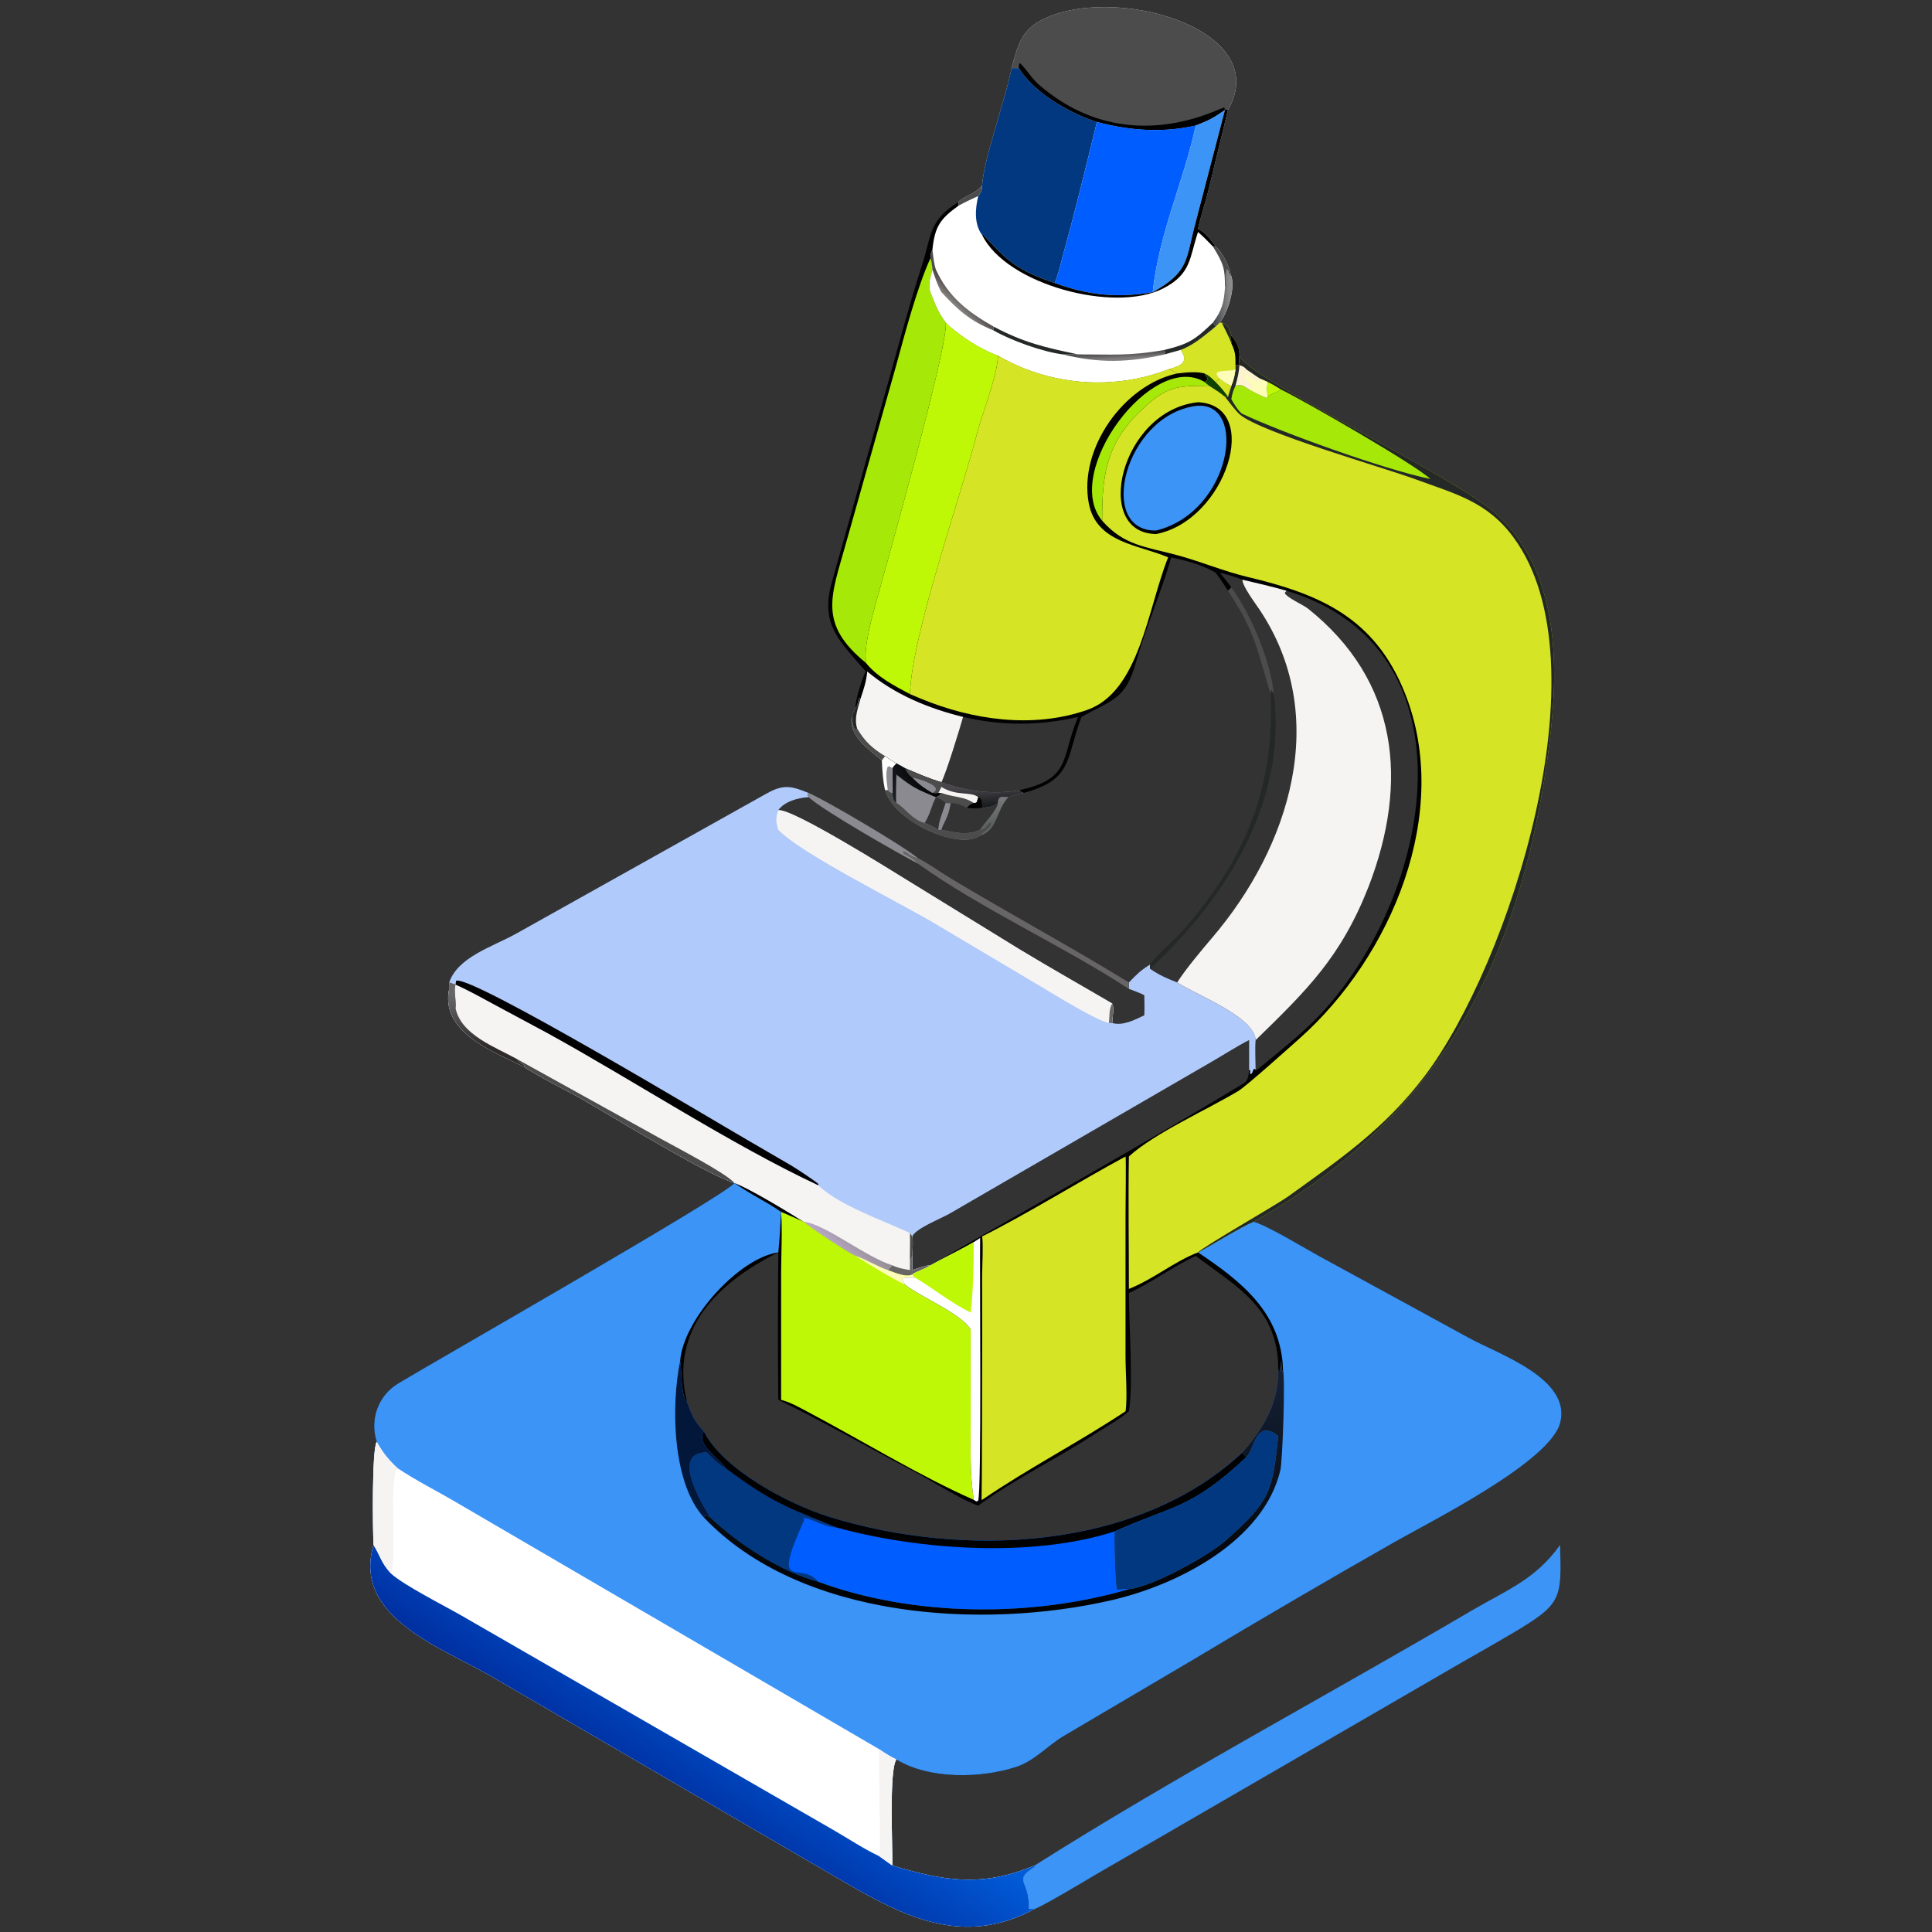
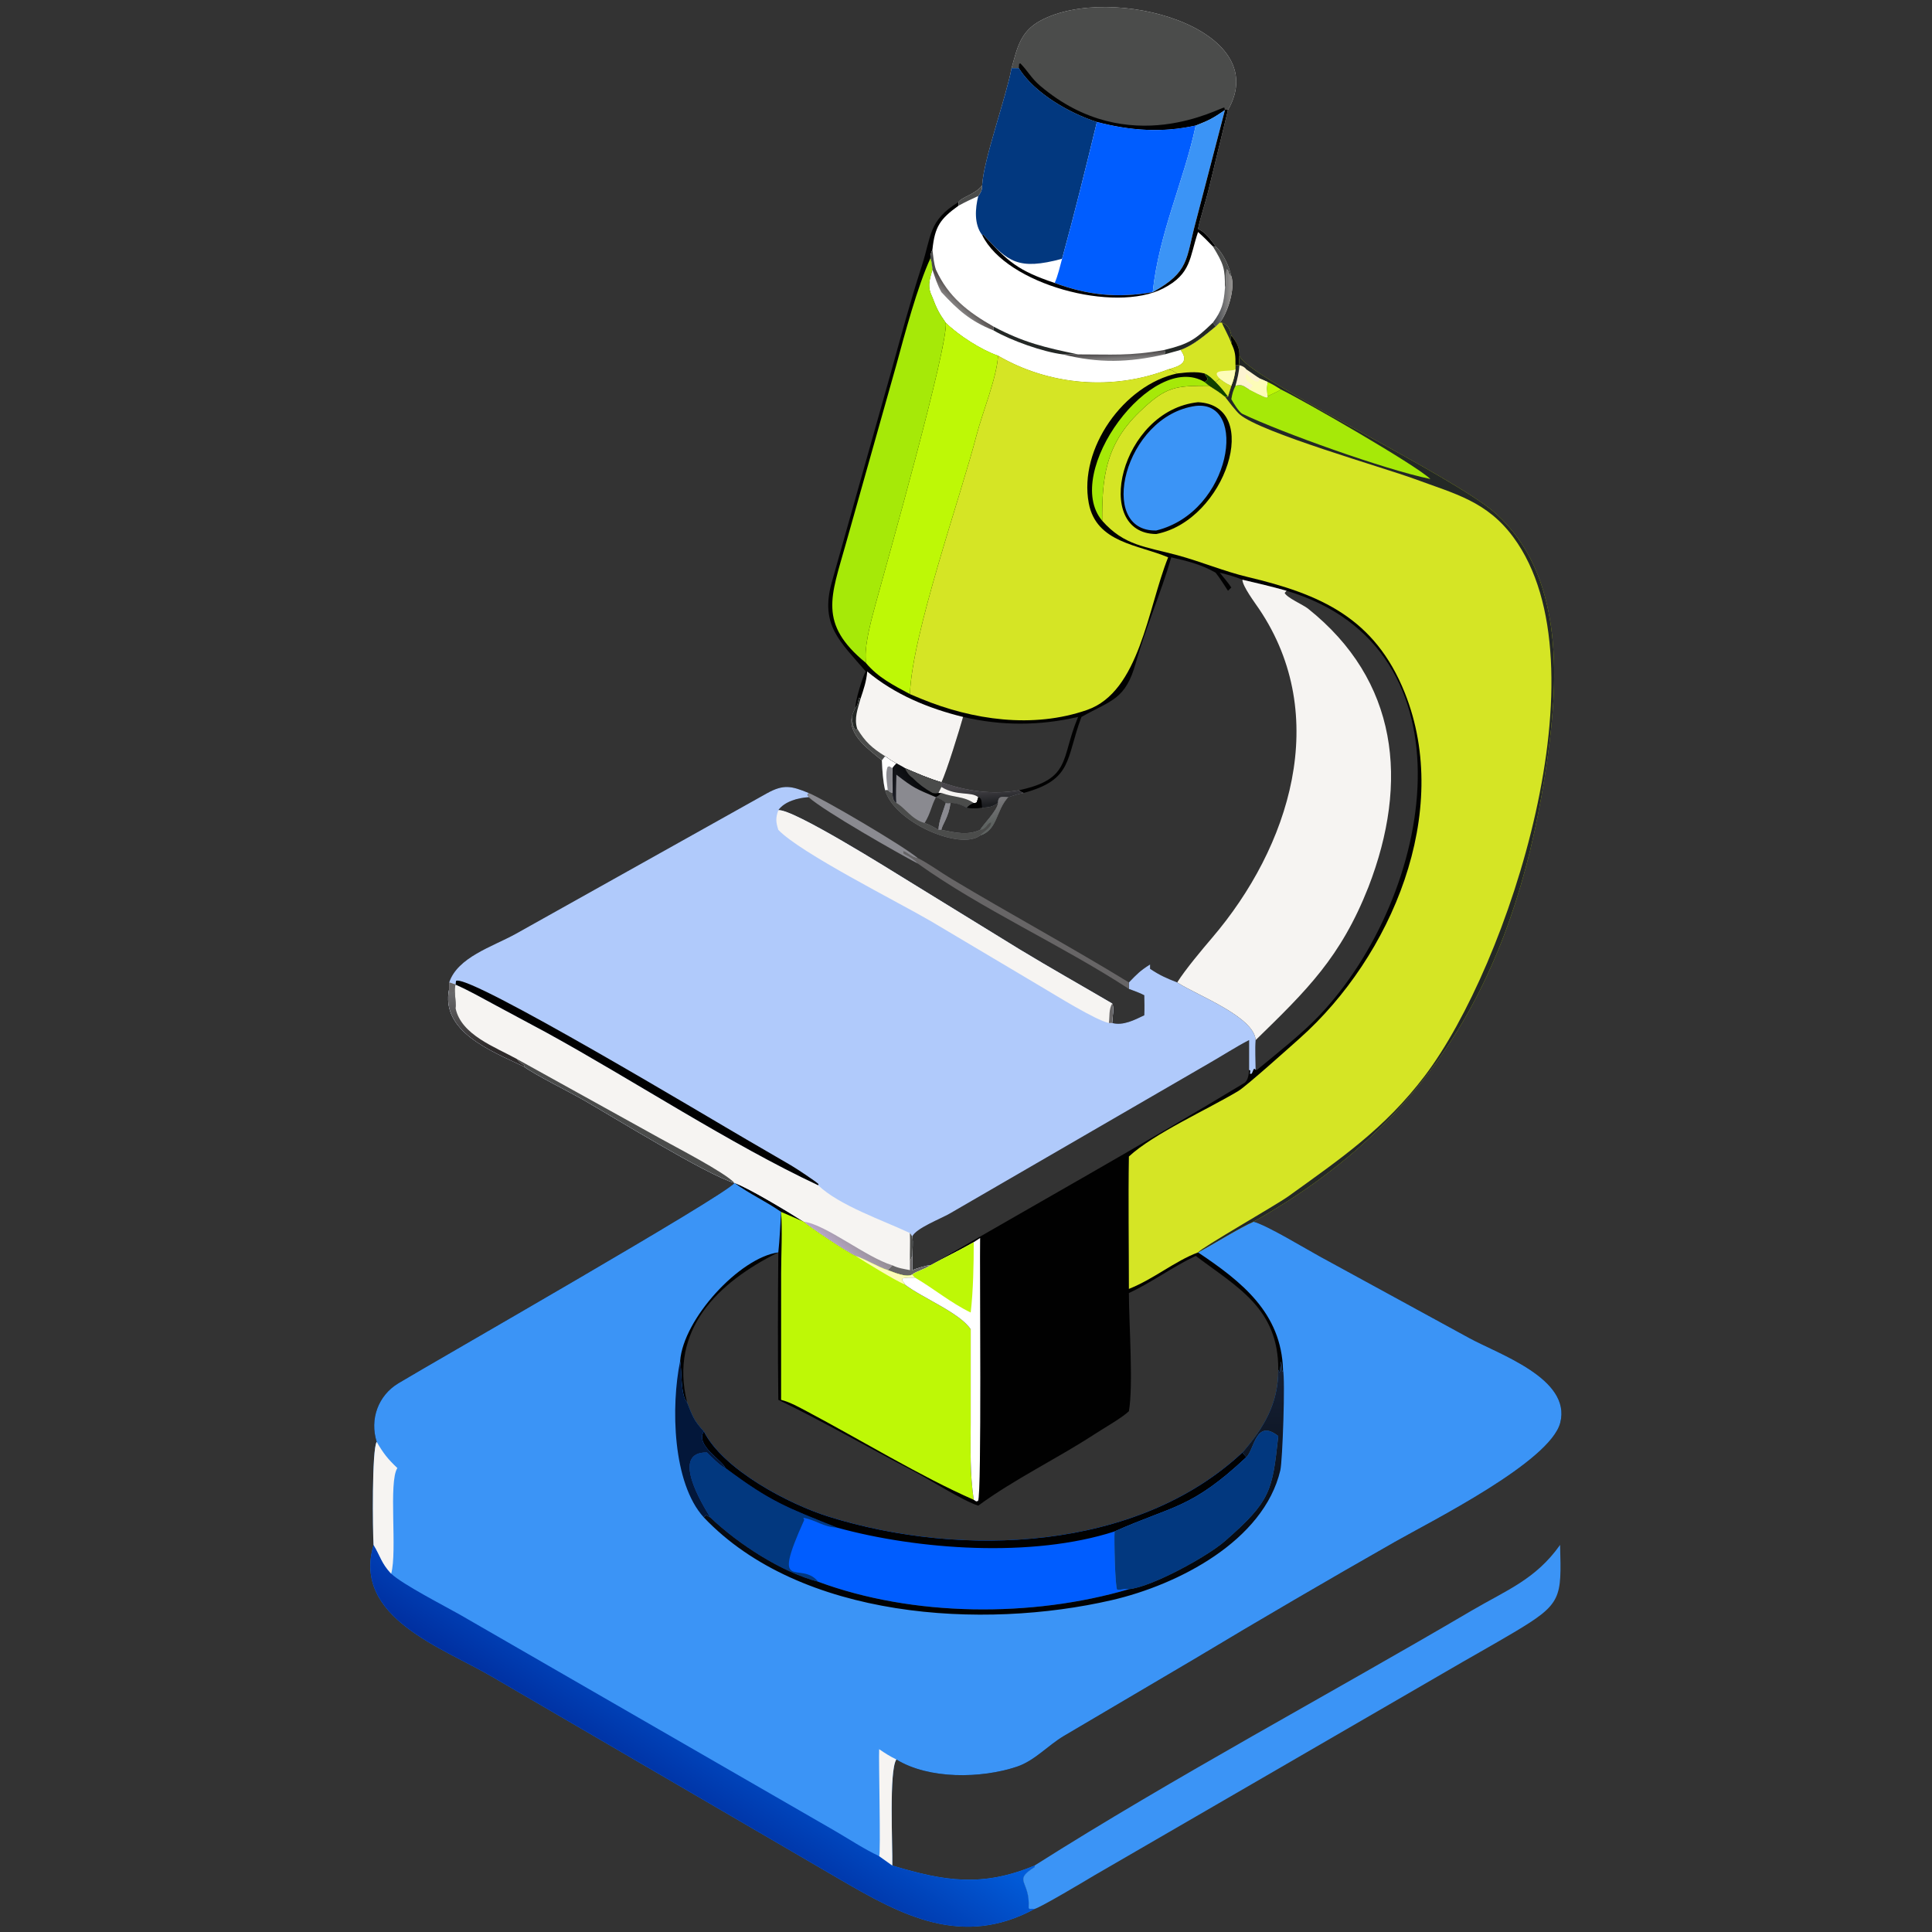
<svg xmlns="http://www.w3.org/2000/svg" width="450" height="450" viewBox="0 0 450 450" fill="none">
  <rect x="0" y="0" width="450" height="450" fill="#333333" stroke="none" />
  <path d="M235.612 15.868C236.912 11.262 237.603 7.345 242.381 4.786C258.883 -4.049 296.91 6.621 286.018 25.631L281.392 44.649C280.71 47.353 279.596 50.7 279.046 53.309C281.026 54.294 281.781 55.628 283.142 57.393C284.908 58.972 286.301 62.054 286.799 64.347C287.777 67.153 285.915 72.981 284.11 75.151L283.142 76.072C280.8 77.983 277.847 80.559 274.96 81.509C277.219 84.542 274.558 85.302 272.081 86.031C273.125 86.118 273.272 86.554 274.196 86.986C276.138 86.752 278.656 86.461 280.575 86.986C281.079 88.14 281.838 88.151 280.575 88.981L281.651 89.847C282.917 90.66 284.162 91.408 285.306 92.387H286.018C286.267 91.538 286.536 90.692 286.799 89.847C287.388 88.365 287.561 87.577 287.767 86.031V85.06H288.685C288.541 84.222 288.626 83.683 288.685 82.828C290.426 87.966 338.526 110.737 348.39 119.598C364.04 133.66 363.114 157.348 360.472 176.383C353.794 224.5 334.966 260.405 291.961 284.558C295.007 285.319 304.146 290.875 307.408 292.651L342.201 311.647C348.96 315.373 366.081 321.075 363.409 331.396C361.051 340.502 333.345 354.327 324.752 359.22C309.144 368.105 293.672 377.127 278.274 386.369L247.87 404.292C244.052 406.543 241.023 410.107 236.821 411.507C228.553 414.261 216.37 414.486 208.78 409.817C207.045 412.381 207.923 429.864 207.839 434.518C220.033 438.189 228.809 439.596 240.977 434.518L241.024 434.853C235.711 438.208 240.004 437.876 239.593 444.4L239.804 444.622C240.232 444.606 240.555 444.568 240.977 444.631C224.148 453.75 210.017 446.139 195.866 437.895L114.702 390.604C103.194 383.836 81.98 376.775 87.01 359.837C86.803 356.632 86.598 337.56 87.741 335.84C86.07 330.54 88.096 325.03 92.776 322.206C101.118 317.171 168.689 278.606 171.086 275.536C164.778 273.739 142.291 259.852 135.89 256.194C132.392 254.195 124.744 250.418 121.998 248.415C114.309 244.755 102.557 240.219 104.619 230.337V228.825C106.605 222.955 114.551 220.561 120.021 217.568L178.588 184.799C182.518 182.607 184.344 183.06 188.338 184.692L188.068 185.211L188.237 185.37C188.444 185.564 188.369 185.48 188.5 185.646L188.338 185.683C185.915 185.831 182.74 186.655 181.284 188.718C184.513 188.236 207.632 202.76 211.605 205.201L237.47 221.11C244.522 225.386 251.903 229.534 259.05 233.73C259.589 234.681 259.087 236.957 259.05 238.275C261.618 238.963 264.275 237.548 266.52 236.48C266.6 234.879 266.557 233.419 266.52 231.815C265.56 231.276 264.009 230.745 262.943 230.337V228.825C264.893 226.81 265.502 226.146 267.876 224.637C267.879 224.979 267.885 225.307 267.876 225.649C270.145 227.177 271.639 227.816 274.196 228.825L274.457 228.991C279.069 231.91 292.113 236.84 292.47 242.259C292.302 244.339 292.456 247.059 292.47 249.206L292.797 249.181C297.475 245.311 303.27 240.774 307.391 236.417C333.813 208.479 344.415 150.959 299.667 137.602C296.262 136.64 292.833 135.82 289.386 135.026C287.402 134.238 286.199 133.923 284.11 133.394C284.785 134.231 286.297 136.016 286.799 136.845L286.018 137.602C285.144 136.268 284.121 134.611 283.142 133.394C279.802 131.466 276.565 130.677 272.81 129.819C270.461 137.996 266.854 146.185 264.57 154.333C262.146 162.975 258.989 163.002 251.894 166.986C248.209 176.781 249.944 181.59 238.423 184.692C237.793 184.449 237.867 184.449 237.304 184.066C249.556 181.459 247.061 176.716 250.98 167.311L251.117 166.986C242.118 169.056 233.329 169.104 224.323 166.986C223.534 169.827 220.443 179.867 219.275 182.204C216.262 181.326 213.634 180.143 210.754 178.916C210.521 178.737 209.12 177.995 208.78 177.807C207.688 177.224 207.142 176.837 206.158 176.132L205.397 177.104C202.582 174.739 197.518 171.309 198.411 166.986C198.519 166.304 198.976 165.404 199.273 164.741C199.109 163.653 200.9 157.498 201.662 156.403C195.725 149.471 190.964 145.644 193.708 135.725L207.482 86.857C209.801 78.512 212.004 70.248 214.683 62.001C216.984 54.913 216.236 51.358 223.249 47.073C223.84 45.95 227.388 45.2 228.77 43.112C229.083 37.167 234.301 22.826 235.612 15.868ZM163.935 333.394C168.394 342.295 183.748 350.387 193.128 353.297C224.014 362.878 264.733 361.35 289.386 338.313C294.433 332.473 297.715 326.931 297.731 319.079C297.829 304.678 288.052 299.759 278.51 292.52C273.289 294.982 267.949 298.881 262.943 301.172C262.942 308.049 264.006 322.643 262.943 328.705C261.205 330.335 257.099 332.646 254.958 334.045C246.14 339.801 236.338 344.47 227.859 350.695C224.336 349.607 216.383 344.533 212.709 342.624C202.228 337.176 191.918 331.178 181.284 326.046C181.148 314.869 181.184 302.92 181.284 291.708C167.091 298.76 155.855 309.739 160.037 326.645C161.336 329.902 161.58 330.809 163.935 333.394ZM212.493 287.988C212.739 289.618 212.507 290.889 212.493 292.52C212.496 293.61 212.516 294.75 212.493 295.835C213.558 295.477 215.631 294.704 216.704 294.709C240.977 280.622 265.838 266.76 289.801 252.263C290.712 251.712 290.871 250.183 290.935 249.206V242.259C287.968 243.782 284.593 245.963 281.599 247.674L221.212 282.667C219.225 283.828 213.366 286.076 212.493 287.988Z" fill="#010101" />
  <path d="M171.086 275.535C174.55 278.076 178.453 279.838 181.934 282.275C181.746 285.285 181.604 288.745 181.284 291.707C172.249 292.934 159.14 307.237 158.417 317.004C158.868 319.533 158.469 324.886 160.037 326.644C161.336 329.902 161.58 330.809 163.935 333.394C168.394 342.294 183.748 350.386 193.128 353.296C224.014 362.877 264.733 361.35 289.386 338.313C294.433 332.472 297.715 326.93 297.731 319.079L298.046 319.705C298.305 319.246 298.278 314.429 298.623 319.504L298.842 319.079C298.465 305.792 289.2 298.504 279.046 291.707C282.412 289.911 288.904 285.865 291.961 284.557C295.007 285.318 304.146 290.875 307.408 292.65L342.201 311.646C348.96 315.372 366.081 321.074 363.409 331.396C361.051 340.501 333.345 354.326 324.752 359.219C309.144 368.104 293.672 377.126 278.274 386.369L247.87 404.291C244.052 406.542 241.023 410.106 236.821 411.506C228.553 414.261 216.37 414.486 208.78 409.816C207.045 412.381 207.923 429.863 207.839 434.517C220.033 438.188 228.809 439.595 240.977 434.517L241.024 434.853C235.711 438.208 240.004 437.875 239.593 444.399L239.804 444.621C240.232 444.605 240.555 444.567 240.977 444.631C224.148 453.749 210.017 446.138 195.866 437.895L114.702 390.603C103.194 383.835 81.98 376.775 87.01 359.836C86.803 356.632 86.598 337.56 87.741 335.84C86.07 330.54 88.096 325.03 92.776 322.205C101.118 317.171 168.689 278.605 171.086 275.535Z" fill="#3B94F6" />
-   <path d="M87.741 335.84C89.277 338.488 90.321 339.826 92.556 341.938C96.951 344.886 101.783 347.274 106.357 349.976L204.773 407.42C206.315 408.474 207.12 408.977 208.78 409.817C207.045 412.381 207.923 429.863 207.839 434.517C220.033 438.188 228.809 439.596 240.977 434.517L241.024 434.853C235.711 438.208 240.004 437.876 239.593 444.4L239.804 444.621C240.232 444.605 240.555 444.568 240.977 444.631C224.148 453.75 210.017 446.138 195.866 437.895L114.702 390.604C103.194 383.835 81.98 376.775 87.01 359.837C86.803 356.632 86.598 337.56 87.741 335.84Z" fill="white" />
  <path d="M87.01 359.836C88.564 362.379 88.825 364.128 91.112 366.545C93.845 369.086 103.392 373.968 107.104 376.075L194.199 426.292C197.701 428.314 201.108 430.604 204.773 432.334L207.839 434.517C220.033 438.188 228.809 439.595 240.977 434.517L241.024 434.852C235.711 438.207 240.004 437.875 239.593 444.399L239.804 444.621C240.232 444.605 240.555 444.567 240.977 444.63C224.148 453.749 210.017 446.137 195.866 437.894L114.702 390.603C103.194 383.834 81.98 376.774 87.01 359.836Z" fill="url(#paint0_linear_15587_26269)" />
  <path d="M87.74 335.84C89.276 338.488 90.321 339.826 92.556 341.938C90.444 345.145 92.576 361.354 91.112 366.545C88.825 364.128 88.564 362.38 87.01 359.837C86.803 356.632 86.598 337.56 87.74 335.84Z" fill="#F6F4F2" />
  <path d="M204.773 407.42C206.316 408.475 207.121 408.977 208.78 409.817C207.045 412.381 207.923 429.864 207.839 434.517L204.773 432.335C205.172 431.695 204.636 409.869 204.773 407.42Z" fill="#F6F4F2" />
  <path d="M163.935 333.395C168.394 342.295 183.748 350.387 193.128 353.297C224.014 362.878 264.733 361.351 289.386 338.314L290.288 339.411C277.365 351.503 273.226 350.619 259.605 356.701C259.483 358.442 259.704 369.444 260.202 370.261C261.57 370.35 262.054 369.93 262.943 370.148C240.334 376.784 212.663 376.599 190.565 368.41C182.074 366.19 171.933 359.629 165.452 353.436C163.495 350.284 156.114 338.15 164.669 338.314C165.694 339.325 167.737 341.483 168.978 341.938C168.125 340.004 161.902 336.621 163.935 333.395Z" fill="#005DFF" />
  <path d="M165.452 353.435C163.495 350.283 156.114 338.149 164.669 338.312C165.694 339.324 167.737 341.482 168.978 341.937C179.633 349.906 183.356 351.136 194.948 355.803C191.806 355.707 189.918 353.983 187.116 353.525L187.316 354.031C179.408 371.552 186.502 363.321 190.565 368.409C182.074 366.188 171.933 359.627 165.452 353.435Z" fill="#02387F" />
  <path d="M163.935 333.395C168.394 342.295 183.748 350.387 193.128 353.297C224.014 362.878 264.733 361.351 289.386 338.314L290.288 339.411C277.365 351.503 273.226 350.619 259.605 356.701C240.471 362.901 213.788 361.009 194.948 355.805C183.356 351.138 179.634 349.907 168.978 341.938C168.125 340.004 161.902 336.621 163.935 333.395Z" fill="#010101" />
  <path d="M290.288 339.411C292.231 337.573 292.454 330.328 297.731 334.487C296.343 347.185 296.094 349.522 285.326 358.935C281.156 362.579 268.234 369.65 262.943 370.148C262.054 369.93 261.57 370.35 260.202 370.261C259.704 369.444 259.483 358.443 259.605 356.701C273.226 350.619 277.365 351.503 290.288 339.411Z" fill="#02387F" />
  <path d="M297.731 319.08L298.046 319.707C298.305 319.247 298.278 314.43 298.623 319.505L298.842 319.08C299.393 321.354 298.725 340.289 298.215 342.455C294.34 358.911 274.408 369.13 258.987 372.695C228.872 379.656 186.433 377.115 163.936 353.436C164.226 353.064 164.127 353.173 164.509 352.891L165.453 353.436C171.933 359.629 182.074 366.19 190.566 368.41C212.663 376.599 240.334 376.784 262.943 370.148C268.234 369.65 281.156 362.579 285.326 358.935C296.094 349.523 296.343 347.185 297.731 334.487C292.454 330.328 292.231 337.573 290.288 339.411L289.386 338.314C294.433 332.474 297.716 326.931 297.731 319.08Z" fill="url(#paint1_linear_15587_26269)" />
  <path d="M158.417 317.004C158.867 319.533 158.469 324.886 160.036 326.645C161.335 329.902 161.58 330.809 163.935 333.394C161.901 336.62 168.125 340.003 168.977 341.938C167.736 341.482 165.694 339.325 164.669 338.313C156.114 338.15 163.495 350.284 165.452 353.435L164.509 352.891C164.127 353.172 164.225 353.063 163.935 353.435C156.613 345.415 156.262 327.551 158.417 317.004Z" fill="#03173A" />
  <path d="M104.619 228.824C106.605 222.955 114.551 220.561 120.021 217.567L178.587 184.799C182.518 182.607 184.343 183.06 188.338 184.692L188.067 185.21L188.237 185.37C188.444 185.564 188.369 185.48 188.5 185.646L188.338 185.683C185.915 185.831 182.739 186.655 181.284 188.718C184.513 188.236 207.632 202.76 211.604 205.201L237.47 221.109C244.522 225.386 251.903 229.534 259.05 233.73C259.589 234.681 259.087 236.957 259.05 238.274C261.618 238.963 264.275 237.548 266.52 236.48C266.6 234.879 266.557 233.418 266.52 231.815C265.56 231.276 264.009 230.745 262.943 230.337V228.824C264.893 226.81 265.502 226.146 267.876 224.637C267.879 224.979 267.885 225.307 267.876 225.649C270.145 227.177 271.639 227.815 274.196 228.824L274.457 228.991C279.069 231.909 292.113 236.84 292.47 242.259C292.302 244.339 292.456 247.059 292.47 249.206C291.939 248.459 291.897 249.568 291.535 250.082L291.138 250.125L291.228 249.345L290.935 249.206V242.259C287.967 243.782 284.592 245.963 281.599 247.674L221.212 282.667C219.225 283.828 213.366 286.076 212.493 287.988C212.739 289.618 212.507 290.889 212.493 292.52C212.496 293.61 212.516 294.75 212.493 295.835C213.557 295.477 215.631 294.704 216.704 294.709C215.217 295.75 213.542 296.044 212.493 296.854C211.208 297.698 208.079 296.311 206.781 295.835C204.603 295.177 201.892 293.435 199.273 292.52C197.428 291.737 188.636 285.862 187.185 284.558C183.882 282.447 174.329 276.666 171.086 275.536C164.778 273.739 142.291 259.852 135.889 256.194C132.392 254.195 124.744 250.417 121.998 248.414C114.309 244.755 102.557 240.219 104.619 230.337V228.824Z" fill="#B0CAFB" />
  <path d="M104.619 230.337V228.824L106.122 229.343C109.262 230.724 112.503 232.567 115.542 234.203L127.352 240.543C147.542 251.628 170.117 266.492 190.565 276.064C195.439 280.783 205.91 284.339 211.937 287.202L212.493 287.988C212.739 289.617 212.507 290.889 212.493 292.519C212.496 293.609 212.516 294.75 212.493 295.835C213.557 295.477 215.631 294.703 216.704 294.709C215.217 295.749 213.542 296.044 212.493 296.853C211.208 297.698 208.079 296.311 206.781 295.835C204.603 295.177 201.892 293.435 199.273 292.519C197.428 291.736 188.636 285.862 187.185 284.557C183.882 282.447 174.329 276.666 171.086 275.535C164.778 273.739 142.291 259.851 135.889 256.193C132.392 254.195 124.744 250.417 121.998 248.414C114.309 244.754 102.557 240.218 104.619 230.337Z" fill="#F6F4F2" />
  <path d="M120.378 246.656L153.66 265.097C157.231 267.098 168.819 273.058 171.086 275.536C164.778 273.74 142.291 259.852 135.889 256.194C132.392 254.195 124.744 250.418 121.998 248.415L122.178 248.138C121.244 247.572 121.079 247.482 120.378 246.656Z" fill="#4B4C4B" />
  <path d="M187.185 284.557C192.208 285.105 201.787 292.89 207.838 294.708C207.591 294.976 207.025 295.623 206.781 295.834C204.603 295.176 201.892 293.434 199.273 292.519C197.428 291.736 188.636 285.861 187.185 284.557Z" fill="url(#paint2_linear_15587_26269)" />
  <path d="M104.619 230.337V228.824L106.122 229.343C105.61 230.285 106.29 233.114 106.122 234.873C107.418 241.047 115.345 243.874 120.378 246.655C121.079 247.481 121.244 247.571 122.178 248.137L121.998 248.414C114.309 244.754 102.557 240.218 104.619 230.337Z" fill="url(#paint3_linear_15587_26269)" />
  <path d="M104.619 230.337V228.824L106.122 229.343C105.61 230.285 106.29 233.114 106.122 234.873C105.694 233.329 106.144 231.396 105.627 230.872L105.157 231.25L104.816 231.188L104.619 230.337Z" fill="#676566" />
  <path d="M211.937 293.796L212.493 292.52C212.496 293.609 212.516 294.75 212.493 295.835C213.558 295.477 215.631 294.704 216.704 294.709C215.217 295.75 213.543 296.044 212.493 296.853C211.208 297.698 208.079 296.311 206.781 295.835C207.026 295.624 207.591 294.977 207.839 294.709C209.205 295.387 210.444 295.546 211.937 295.835V293.796Z" fill="#676566" />
  <path d="M211.937 287.201L212.493 287.987C212.739 289.616 212.507 290.888 212.493 292.519L211.937 293.795C211.909 291.574 212.019 289.448 211.937 287.201Z" fill="#4B4C4B" />
  <path d="M181.284 188.719C184.513 188.236 207.632 202.76 211.604 205.202L237.47 221.11C244.522 225.387 251.903 229.534 259.05 233.73C259.589 234.681 259.086 236.958 259.05 238.275H258.277C255.124 237.595 245.785 231.752 242.438 229.784L216.818 214.559C209.013 210.003 186.412 198.669 181.284 193.285C180.704 191.423 180.633 190.572 181.284 188.719Z" fill="#F6F4F2" />
  <path d="M259.05 233.729C259.59 234.679 259.087 236.956 259.05 238.273H258.277C258.493 236.709 258.223 235.177 259.05 233.729Z" fill="#676566" />
  <path d="M106.122 229.342L106.217 228.472C109.05 226.617 166.872 261.376 173.92 265.434L184.191 271.407C185.457 272.146 189.855 275.052 190.649 275.797L190.565 276.063C170.117 266.492 147.542 251.628 127.352 240.542L115.542 234.202C112.502 232.567 109.262 230.723 106.122 229.342Z" fill="#010101" />
  <path d="M288.685 82.828C290.426 87.966 338.526 110.738 348.39 119.599C364.04 133.661 363.114 157.349 360.472 176.383C353.794 224.501 334.966 260.405 291.961 284.558C288.904 285.866 282.412 289.912 279.046 291.708C273.581 293.762 268.863 297.846 262.943 300.213C262.943 290.077 262.773 279.466 262.943 269.371C268.661 264.068 281.422 258.328 288.44 254.106C290.29 252.992 300.453 243.872 302.731 241.844C324.076 222.821 338.33 189.223 327.217 161.402C320.22 143.886 307.527 138.407 290.584 134.386C285.231 133.116 279.681 130.791 274.287 129.333C266.863 127.326 261.863 127.115 256.722 121.293C256.678 111.448 257.419 103.646 265.383 95.97C271.674 89.908 273.775 89.893 281.651 89.848C282.917 90.66 284.162 91.408 285.306 92.387H286.018C286.267 91.538 286.536 90.693 286.8 89.848C287.388 88.365 287.561 87.578 287.767 86.032V85.06H288.685C288.541 84.222 288.626 83.684 288.685 82.828Z" fill="#D5E525" />
  <path d="M288.685 82.828C290.426 87.966 338.526 110.738 348.39 119.599C364.041 133.661 363.114 157.349 360.472 176.383C353.794 224.501 334.966 260.405 291.961 284.558C288.904 285.866 282.412 289.912 279.046 291.708C279.787 290.638 297.297 280.65 300.09 278.638C312.168 269.938 322.501 262.92 331.847 250.596C351.358 224.866 374.288 154.78 352.533 125.187C346.338 116.76 338.95 115.051 329.569 111.589C322.307 108.908 293.608 100.741 288.757 96.526C287.829 95.72 286.126 93.451 285.306 92.387H286.018C286.267 91.538 286.536 90.693 286.8 89.848C287.388 88.365 287.561 87.578 287.767 86.032V85.06H288.685C288.541 84.222 288.626 83.684 288.685 82.828Z" fill="#242826" />
  <path d="M287.767 89.846C289.307 89.461 289.596 89.889 290.935 90.714C291.783 91.138 294.255 92.457 295.021 92.597L295.287 92.386C295.675 91.925 297.275 91.472 298.341 90.714C303.796 93.369 329.55 108.154 333.163 111.566C322.547 109.39 298.416 100.704 289.404 96.406C288.587 96.016 287.29 93.861 286.799 92.985C287.028 91.662 287.185 91.059 287.767 89.846Z" fill="#A6E908" />
  <path d="M288.685 85.059C289.31 85.232 289.884 85.455 290.288 86.03C291.046 86.505 293.001 87.945 293.53 88.21L295.287 88.98C294.984 90.378 295.05 90.973 295.287 92.386L295.022 92.597C294.255 92.457 291.783 91.138 290.935 90.714C289.596 89.889 289.307 89.461 287.767 89.846C288.229 88.127 288.57 86.831 288.685 85.059Z" fill="#FDF3D0" />
  <path d="M290.288 86.986C291.026 87.745 291.926 88.967 293.044 88.897L293.53 88.211L295.287 88.981C294.984 90.38 295.05 90.975 295.287 92.387L295.022 92.598C294.255 92.458 291.783 91.14 290.935 90.715C291.395 90.305 291.441 90.278 291.793 89.78L290.398 88.689C290.096 87.617 289.99 87.864 290.288 86.986Z" fill="#FDFCB8" />
  <path d="M295.287 88.981C296.535 89.585 297.183 89.978 298.341 90.715C297.275 91.473 295.675 91.926 295.287 92.386C295.05 90.974 294.984 90.379 295.287 88.981Z" fill="#BEF806" />
  <path d="M279.046 93.682C294.152 94.403 285.546 121.227 269.324 124.384C254.305 124.306 260.943 95.576 279.046 93.682Z" fill="#010101" />
  <path d="M278.51 94.547C290.807 93.165 286.902 119.222 269.324 123.56C255.398 123.921 261.789 96.853 278.51 94.547Z" fill="#3B94F6" />
  <path d="M235.612 15.868C236.912 11.262 237.603 7.345 242.381 4.786C258.883 -4.049 296.91 6.621 286.018 25.631L281.392 44.649C280.71 47.353 279.596 50.7 279.046 53.309C281.026 54.294 281.781 55.628 283.142 57.393C284.908 58.972 286.301 62.054 286.799 64.347C287.777 67.153 285.915 72.981 284.11 75.151L283.142 76.072C280.8 77.983 277.847 80.559 274.96 81.509C277.218 84.542 274.558 85.302 272.081 86.031C259.188 91.001 244.446 89.793 232.465 82.828C228.542 81.477 223.241 78.066 220.29 75.151C218.701 72.916 218.153 71.782 217.181 69.215C215.988 66.798 216.462 65.427 217.181 62.817C217.075 61.842 217.052 61.094 216.704 60.174C216.731 59.151 216.775 59.098 217.181 58.133C217.738 52.758 218.989 50.982 223.249 47.913V47.073C223.84 45.95 227.388 45.2 228.77 43.112C229.082 37.167 234.3 22.826 235.612 15.868Z" fill="white" />
  <path d="M235.612 15.868C236.912 11.262 237.603 7.345 242.381 4.786C258.883 -4.049 296.91 6.621 286.018 25.631L285.419 25.368L285.306 25.631C282.54 27.532 281.59 28.041 278.509 29.232C270.658 30.986 263.258 30.431 255.491 28.413C249.099 26.346 240.934 21.694 237.304 15.868H235.612Z" fill="#4B4C4B" />
  <path d="M237.304 15.867L237.377 14.863L237.654 14.762C239.355 16.454 240.171 18.19 242.251 19.96C262.897 37.526 284.392 24.807 285.175 25.055L285.306 25.63C282.54 27.531 281.59 28.04 278.509 29.23C270.658 30.985 263.258 30.43 255.491 28.411C249.099 26.345 240.934 21.693 237.304 15.867Z" fill="#010101" />
-   <path d="M235.612 15.867H237.304C240.934 21.693 249.099 26.345 255.491 28.412C252.86 39.225 250.346 49.464 247.378 60.276C246.878 62.099 246.414 64.189 245.656 65.906C237.102 63.029 234.794 60.984 229.046 54.692L228.769 54.756C226.847 52.226 227.135 48.583 227.859 45.656C228.558 44.685 228.739 44.259 228.769 43.111C229.082 37.167 234.3 22.825 235.612 15.867Z" fill="#02387F" />
+   <path d="M235.612 15.867H237.304C240.934 21.693 249.099 26.345 255.491 28.412C252.86 39.225 250.346 49.464 247.378 60.276C237.102 63.029 234.794 60.984 229.046 54.692L228.769 54.756C226.847 52.226 227.135 48.583 227.859 45.656C228.558 44.685 228.739 44.259 228.769 43.111C229.082 37.167 234.3 22.825 235.612 15.867Z" fill="#02387F" />
  <path d="M255.491 28.412C263.258 30.43 270.658 30.986 278.51 29.231C275.747 42.224 269.961 54.194 268.488 68.057C260.223 69.455 253.473 68.781 245.656 65.906C246.415 64.189 246.878 62.1 247.378 60.277C250.346 49.464 252.861 39.226 255.491 28.412Z" fill="#005DFF" />
  <path d="M217.181 69.214C215.988 66.798 216.462 65.426 217.181 62.816C217.812 64.678 218.299 66.33 219.275 68.057C223.166 72.219 225.913 74.762 231.42 76.963C235.52 79.332 242.93 81.969 247.576 82.549C255.846 84.638 262.913 84.453 271.24 82.549L274.96 81.508C277.218 84.542 274.558 85.302 272.081 86.031C259.188 91 244.446 89.793 232.465 82.827C228.542 81.476 223.241 78.065 220.29 75.151C218.701 72.916 218.153 71.782 217.181 69.214Z" fill="white" />
  <path d="M285.306 25.631L278.491 51.761C276.162 60.412 277.115 63.252 268.487 68.057C269.96 54.195 275.747 42.224 278.509 29.231C281.59 28.041 282.54 27.532 285.306 25.631Z" fill="#3B94F6" />
  <path d="M285.306 25.631L285.419 25.367L286.018 25.631L281.392 44.649C280.71 47.353 279.596 50.7 279.046 53.308C281.026 54.294 281.781 55.628 283.142 57.393H282.494C281.304 56.162 280.333 55.16 279.046 54.041C277.023 59.984 277.555 63.767 270.948 67.175C259.629 73.013 234.387 66.288 228.77 54.757L229.046 54.693C234.794 60.984 237.102 63.03 245.656 65.906C253.473 68.781 260.223 69.455 268.487 68.057C277.115 63.252 276.162 60.412 278.491 51.761L285.306 25.631Z" fill="#010101" />
  <path d="M251.117 82.548C258.936 82.528 262.951 82.968 271.24 81.508C271.404 82.231 271.432 81.897 271.24 82.548C262.914 84.453 255.846 84.638 247.577 82.548C248.816 82.474 249.883 82.513 251.117 82.548Z" fill="url(#paint4_linear_15587_26269)" />
  <path d="M217.181 62.816H217.996C220.888 69.142 225.446 72.669 231.42 76.072V76.963C225.913 74.762 223.166 72.219 219.275 68.057C218.299 66.33 217.812 64.678 217.181 62.816Z" fill="url(#paint5_linear_15587_26269)" />
  <path d="M285.306 67.174C285.704 66.293 285.41 64.053 285.723 62.727L286.015 62.949C286.217 63.585 286.244 63.917 286.8 64.347C287.777 67.153 285.915 72.98 284.11 75.151L283.142 76.072L282.495 75.151C284.598 72.337 285.043 70.605 285.306 67.174Z" fill="url(#paint6_linear_15587_26269)" />
  <path d="M231.42 76.072C238.516 79.824 243.411 80.939 251.117 82.549C249.883 82.514 248.816 82.475 247.576 82.549C242.93 81.97 235.521 79.333 231.42 76.963V76.072Z" fill="#242826" />
  <path d="M282.495 75.15L283.142 76.071C280.8 77.983 277.847 80.558 274.96 81.508L271.24 82.548C271.432 81.897 271.404 82.231 271.24 81.508C276.856 80.106 278.3 79.212 282.495 75.15Z" fill="#242826" />
  <path d="M283.142 57.393C284.908 58.971 286.301 62.053 286.8 64.347C286.244 63.917 286.217 63.585 286.015 62.949L285.723 62.726C285.41 64.053 285.704 66.293 285.306 67.173C285.367 62.454 284.978 61.47 282.495 57.393H283.142Z" fill="#4B4C4B" />
  <path d="M228.769 43.111C228.739 44.26 228.558 44.686 227.859 45.657C226.218 46.406 224.828 47.049 223.249 47.913V47.072C223.84 45.95 227.388 45.2 228.769 43.111Z" fill="#4B4C4B" />
  <path d="M216.704 60.175C216.731 59.151 216.775 59.098 217.181 58.133C217.369 59.696 217.498 61.336 217.996 62.817H217.181C217.075 61.842 217.052 61.094 216.704 60.175Z" fill="#4B4C4B" />
  <path d="M232.466 82.828C244.446 89.793 259.189 91.001 272.081 86.032C273.126 86.118 273.272 86.555 274.196 86.986C261.799 89.644 251.196 104.48 253.594 117.202C255.345 126.498 265.297 126.873 272.081 129.82C267.298 141.727 265.462 161.082 253.188 165.364C240.617 169.748 226.554 167.711 214.512 162.746L211.937 161.668C212.41 147.72 223.725 115.799 227.48 101.286C228.834 96.057 232.202 87.914 232.466 82.828Z" fill="#D5E525" />
  <path d="M181.934 282.275C183.683 283.012 185.442 283.799 187.185 284.558C188.636 285.862 197.428 291.737 199.273 292.52C201.892 293.436 204.603 295.178 206.781 295.835C208.079 296.312 211.208 297.698 212.493 296.854L213.108 297.581C212.356 297.589 210.749 297.489 210.199 297.793L210.118 298.255C210.495 298.622 210.581 298.702 210.754 299.198C214.823 302.305 223.601 305.805 226.092 309.621L226.09 331.503C226.087 337.867 225.875 342.996 226.799 349.329C214.681 344.047 200.082 335.154 188.026 328.78C186.025 327.721 184.131 326.644 181.934 326.046L181.938 296.582C181.944 292.026 182.259 286.702 181.934 282.275Z" fill="#BEF806" />
  <path d="M199.272 292.52C201.892 293.435 204.603 295.177 206.781 295.835C208.079 296.311 211.208 297.698 212.493 296.853L213.107 297.58C212.356 297.588 210.748 297.489 210.199 297.793L210.118 298.254C210.494 298.622 210.58 298.702 210.754 299.197C208.433 298.206 201.777 294.11 199.272 292.52Z" fill="#FDFCB8" />
  <path d="M220.29 75.15C223.241 78.065 228.542 81.476 232.465 82.827C232.202 87.913 228.834 96.056 227.48 101.285C223.725 115.798 212.41 147.719 211.937 161.666C208.018 159.555 204.531 157.819 201.661 154.385L201.62 153.039C201.508 149.56 203.051 143.983 203.998 140.506C206.38 131.758 220.903 80.577 220.29 75.15Z" fill="#BEF806" />
  <path d="M216.704 60.174C217.052 61.094 217.075 61.841 217.181 62.816C216.462 65.426 215.989 66.798 217.181 69.214C218.153 71.782 218.701 72.916 220.29 75.151C220.904 80.577 206.381 131.758 203.999 140.506C203.051 143.983 201.508 149.561 201.62 153.039L201.662 154.385C190.506 145.239 193.601 138.869 196.978 126.782L208.806 84.882C210.687 77.96 213.699 66.682 216.704 60.174Z" fill="#A6E908" />
  <path d="M201.998 156.402C208.398 161.762 216.279 165.018 224.323 166.986C223.534 169.827 220.443 179.867 219.275 182.204C216.262 181.325 213.634 180.142 210.754 178.916C210.521 178.737 209.12 177.994 208.78 177.806C207.688 177.224 207.142 176.837 206.158 176.132L205.397 177.104C202.582 174.739 197.519 171.309 198.411 166.986C198.519 166.304 198.976 165.403 199.273 164.741C199.731 164.653 199.947 162.968 200.056 162.499L200.424 162.764C201.174 160.51 201.779 158.775 201.998 156.402Z" fill="#F6F4F2" />
  <path d="M198.411 166.986C198.518 167.924 198.596 169.492 199.382 170.096L199.644 169.682C201.503 172.798 203.144 174.25 206.158 176.132L205.397 177.104C202.582 174.739 197.519 171.309 198.411 166.986Z" fill="#4B4C4B" />
  <path d="M199.273 164.741C199.731 164.653 199.947 162.968 200.056 162.5L200.424 162.765C199.777 165.156 198.912 167.305 199.644 169.682L199.382 170.096C198.596 169.493 198.518 167.925 198.411 166.987C198.519 166.305 198.976 165.404 199.273 164.741Z" fill="#242826" />
  <path d="M226.799 289.329L228.288 288.346C228.164 294.91 228.683 348.088 227.81 349.591L227.383 349.71L226.799 349.329C225.875 342.995 226.087 337.867 226.09 331.503L226.092 309.621C223.601 305.805 214.823 302.305 210.754 299.198C210.58 298.702 210.494 298.622 210.118 298.254L210.199 297.793C210.748 297.489 212.356 297.588 213.107 297.58L212.493 296.854C213.542 296.044 215.217 295.75 216.704 294.709C220.035 292.862 223.475 291.249 226.799 289.329Z" fill="white" />
  <path d="M216.704 294.708C220.035 292.861 223.475 291.248 226.799 289.328C226.811 294.341 226.688 300.709 226.092 305.712C221.614 303.565 217.445 300.115 213.108 297.579L212.493 296.852C213.543 296.043 215.217 295.749 216.704 294.708Z" fill="#BEF806" />
  <path d="M256.722 121.292C247.247 110.088 268.416 81.6 280.575 88.98L281.651 89.847C273.775 89.891 271.673 89.906 265.383 95.969C257.418 103.644 256.677 111.446 256.722 121.292Z" fill="#A6E908" />
-   <path d="M262.164 269.369C262.315 269.65 262.156 281.444 262.157 283.092L262.153 315.915C262.154 319.498 262.637 325.609 262.164 328.704C251.267 335.93 239.552 341.966 228.77 349.328L228.6 349.312C228.742 349.635 228.76 314.611 228.78 311.681L228.758 297.039C228.771 294.545 229.046 290.264 228.77 287.987C239.854 282.402 251.148 275.312 262.164 269.369Z" fill="#D5E525" />
  <path d="M289.386 135.025C292.833 135.819 296.262 136.64 299.667 137.601L299.224 138.1C299.7 139.212 303.564 140.885 304.639 141.743C325.657 158.497 328.246 182.034 318.731 206.616C312.283 222.978 304.411 230.612 292.47 242.258C292.113 236.84 279.069 231.909 274.457 228.99L274.196 228.824C276.078 225.824 280.052 221.096 282.314 218.445C300.403 197.291 310.091 166.815 293.281 141.864C292.307 140.418 289.355 136.472 289.386 135.025Z" fill="#F6F4F2" />
  <path d="M240.977 434.517C273.502 413.912 309.434 394.743 342.798 375.127C350.895 370.375 357.701 367.873 363.376 359.836C363.688 372.312 363.905 373.507 352.624 380.209C347.533 383.234 341.875 386.366 336.749 389.374L254.878 436.818C252.915 437.997 242.545 444.191 240.977 444.63C240.555 444.567 240.232 444.605 239.804 444.621L239.593 444.399C240.004 437.875 235.711 438.207 241.024 434.852L240.977 434.517Z" fill="#3B94F6" />
  <path d="M206.158 176.133C207.142 176.838 207.688 177.224 208.78 177.807C209.12 177.995 210.521 178.738 210.754 178.916C213.634 180.143 216.262 181.326 219.275 182.204C225.142 184.262 231.17 185.169 237.304 184.067C237.867 184.449 237.793 184.45 238.423 184.692C236.978 184.987 236.217 185.218 234.816 185.684C231.944 188.792 232.361 193.329 228.288 194.6C223.616 198.143 208.331 191.541 206.158 184.067C205.605 181.61 205.534 179.615 205.397 177.105L206.158 176.133ZM219.275 193.285C222.323 193.893 225.378 194.67 228.288 193.285C229.01 192.045 232.325 188.75 232.466 187.028C231.056 187.988 230.482 188.016 228.77 188.154C227.254 188.313 226.676 188.371 225.172 188.154C224.169 187.523 222.594 186.922 221.368 187.028C221.053 190.249 219.358 192.228 219.275 193.285ZM215.362 191.692C216.638 192.121 217.434 192.623 218.587 193.285C218.663 191.191 219.657 189.083 220.29 187.028C219.66 186.335 218.87 185.965 217.996 185.684C216.831 187.951 216.801 189.348 215.362 191.692Z" fill="#8A8A90" />
  <path d="M220.29 187.027C220.749 187.052 220.916 187.092 221.367 187.027C221.053 190.249 219.357 192.228 219.275 193.284H218.586C218.663 191.191 219.657 189.083 220.29 187.027Z" fill="#8A8A90" />
  <path d="M206.158 176.133C207.142 176.838 207.688 177.224 208.78 177.807C209.12 177.995 210.521 178.738 210.754 178.916C213.634 180.143 216.262 181.326 219.275 182.204V183.303L218.587 184.692H219.275C218.741 185.278 218.739 185.356 217.996 185.684C213.475 183.776 212.857 183.614 208.78 180.429C208.772 182.084 208.591 185.605 208.78 187.028C207.904 186.476 207.977 185.665 207.839 184.692C207.245 184.567 207.249 184.483 206.781 184.067H206.158C205.605 181.61 205.534 179.615 205.397 177.105L206.158 176.133Z" fill="url(#paint7_linear_15587_26269)" />
  <path d="M210.754 178.916C213.634 180.143 216.262 181.326 219.275 182.204V183.303L218.587 184.692C217.863 184.824 217.906 184.821 217.181 184.692C215.285 183.612 214.044 182.665 212.493 181.132C211.758 180.672 211.11 179.708 210.754 178.916Z" fill="#4B4C4B" />
-   <path d="M212.493 181.131C213.521 181.228 220.26 183.187 217.181 184.691C215.285 183.611 214.044 182.664 212.493 181.131Z" fill="#8A8A90" />
  <path d="M206.158 176.133C207.142 176.838 207.688 177.224 208.78 177.807C208.423 178.196 208.128 178.474 207.839 178.916C207.955 180.812 207.877 182.788 207.839 184.692C207.245 184.567 207.249 184.483 206.781 184.067H206.158C205.605 181.61 205.534 179.615 205.397 177.105L206.158 176.133Z" fill="white" />
  <path d="M206.781 184.065C206.605 182.554 206.146 179.921 206.763 178.598L207.155 178.482L207.838 178.915C207.955 180.811 207.877 182.786 207.838 184.691C207.245 184.565 207.249 184.482 206.781 184.065Z" fill="#8A8A90" />
  <path d="M219.275 182.203C225.142 184.261 231.17 185.168 237.304 184.066C237.867 184.448 237.793 184.449 238.423 184.691C236.978 184.986 236.217 185.217 234.816 185.683C233.425 185.585 232.457 185.336 232.466 187.027C231.056 187.987 230.482 188.014 228.77 188.152C227.254 188.312 226.676 188.37 225.172 188.152C224.169 187.521 222.594 186.921 221.368 187.027C220.917 187.091 220.749 187.051 220.29 187.027C219.66 186.334 218.87 185.964 217.996 185.683C218.739 185.355 218.741 185.277 219.275 184.691H218.587L219.275 183.302V182.203Z" fill="url(#paint8_linear_15587_26269)" />
  <path d="M219.275 184.691C222.383 185.809 224.387 185.442 226.799 187.027C225.936 187.463 225.846 187.486 225.172 188.153C224.169 187.521 222.594 186.921 221.368 187.027C220.917 187.091 220.749 187.051 220.29 187.027C219.66 186.334 218.87 185.964 217.996 185.683C218.739 185.355 218.741 185.277 219.275 184.691Z" fill="#4B4C4B" />
  <path d="M219.275 183.303C222.854 185.526 226.162 184.266 227.859 185.684L227.507 186.846C227.035 187.086 227.274 187.068 226.799 187.028C224.386 185.443 222.382 185.81 219.275 184.692H218.586L219.275 183.303Z" fill="#F6F4F2" />
  <path d="M227.859 185.684C228.86 185.922 228.559 187.158 228.77 188.153C227.254 188.312 226.676 188.37 225.172 188.153C225.846 187.487 225.936 187.464 226.799 187.027C227.274 187.068 227.036 187.085 227.508 186.846L227.859 185.684Z" fill="#010101" />
  <path d="M206.158 184.066H206.781C207.249 184.483 207.245 184.567 207.839 184.692C207.977 185.664 207.905 186.475 208.78 187.027C210.665 188.008 212.36 190.889 215.362 191.692C216.638 192.121 217.435 192.623 218.587 193.284H219.275C222.323 193.893 225.378 194.67 228.288 193.284C229.01 192.044 232.325 188.749 232.466 187.027C232.457 185.336 233.425 185.586 234.816 185.684C231.944 188.791 232.361 193.328 228.288 194.599C223.616 198.143 208.331 191.541 206.158 184.066Z" fill="#4B4C4B" />
  <path d="M232.466 187.028C232.457 185.337 233.425 185.586 234.816 185.684C231.944 188.791 232.361 193.328 228.288 194.599C229.043 193.703 230.927 192.748 230.84 191.577C229.959 191.654 229.718 193.253 228.288 193.284C229.01 192.044 232.325 188.749 232.466 187.028Z" fill="url(#paint9_linear_15587_26269)" />
  <path d="M284.11 75.15H284.623C285.976 75.735 286.538 76.688 286.799 78.156C287.98 79.64 288.742 80.848 288.684 82.827C288.626 83.683 288.54 84.221 288.684 85.059H287.767V86.03C287.56 87.576 287.388 88.364 286.799 89.847C286.536 90.691 286.267 91.537 286.018 92.386H285.306C284.162 91.407 282.917 90.659 281.651 89.847L280.575 88.98C281.838 88.15 281.078 88.139 280.575 86.985C278.655 86.46 276.138 86.751 274.196 86.985C273.272 86.553 273.125 86.117 272.081 86.03C274.558 85.302 277.218 84.542 274.959 81.508C277.847 80.558 280.8 77.983 283.142 76.071L284.11 75.15Z" fill="#D5E525" />
  <path d="M280.575 86.986C281.664 87.471 282.27 88.162 283.142 88.981L284.11 88.211C285.225 89.06 285.481 89.266 286.8 89.848C286.536 90.692 286.267 91.538 286.018 92.387H285.306C284.162 91.408 282.917 90.66 281.651 89.848L280.575 88.981C281.838 88.152 281.079 88.14 280.575 86.986Z" fill="#0F4100" />
  <path d="M284.11 88.211C285.224 89.06 285.481 89.266 286.799 89.847C286.536 90.692 286.267 91.538 286.018 92.387C284.946 90.95 284.388 90.262 283.142 88.981L284.11 88.211Z" fill="#D5E525" />
  <path d="M287.767 86.031C287.56 87.577 287.388 88.365 286.799 89.848C285.481 89.266 285.224 89.06 284.11 88.211C281.581 85.709 286.521 86.742 287.767 86.031Z" fill="#FDFCB8" />
  <path d="M286.799 78.156C287.98 79.641 288.742 80.848 288.685 82.827C288.626 83.683 288.541 84.221 288.685 85.059H287.767C287.779 82.837 287.769 81.977 286.799 79.974C286.863 79 286.534 79.233 286.799 78.156Z" fill="#010101" />
  <path d="M284.623 75.15C285.976 75.735 286.538 76.688 286.799 78.156C286.534 79.232 286.862 79 286.799 79.974C286.287 78.367 284.729 75.73 284.623 75.15Z" fill="#242826" />
-   <path d="M295.957 161.667L296.064 160.609C296.284 160.97 296.486 161.3 296.695 161.667C299.869 186.624 285.477 209.408 267.875 225.648C267.885 225.307 267.879 224.979 267.875 224.637C270.147 221.543 273.023 219.558 275.467 216.771C290.119 200.057 296.874 183.597 295.957 161.667Z" fill="#242826" />
  <path d="M213.771 201.138C213.203 200.303 211.625 199.397 210.723 198.943L210.51 198.838L210.392 198.328C210.78 198.076 212.548 199.926 213.771 199.853C216.343 201.151 219.095 203.185 221.613 204.696C235.257 212.88 249.376 220.511 262.943 228.825V230.337C247.309 220.127 228.574 211.743 213.771 201.138Z" fill="#676566" />
  <path d="M188.338 184.691C191.921 186.161 210.138 196.859 213.771 199.853C212.548 199.925 210.78 198.075 210.392 198.328L210.51 198.837L210.723 198.942C211.625 199.396 213.203 200.303 213.771 201.138C209.396 198.861 192.065 189.016 188.338 185.683L188.5 185.645C188.369 185.48 188.444 185.563 188.237 185.369L188.067 185.21L188.338 184.691Z" fill="#8A8A90" />
-   <path d="M286.799 136.846C291.276 142.735 296.046 154.179 296.695 161.668C296.486 161.301 296.284 160.971 296.064 160.61L295.958 161.668C292.718 151.327 292.617 147.575 286.018 137.602L286.799 136.846Z" fill="#4B4C4B" />
  <defs>
    <linearGradient id="paint0_linear_15587_26269" x1="153.253" y1="417.268" x2="170.363" y2="391.416" gradientUnits="userSpaceOnUse">
      <stop stop-color="#0030A1" />
      <stop offset="1" stop-color="#015CDA" />
    </linearGradient>
    <linearGradient id="paint1_linear_15587_26269" x1="230.874" y1="375.581" x2="231.584" y2="316.052" gradientUnits="userSpaceOnUse">
      <stop />
      <stop offset="1" stop-color="#162238" />
    </linearGradient>
    <linearGradient id="paint2_linear_15587_26269" x1="199.545" y1="288.331" x2="196.277" y2="292.048" gradientUnits="userSpaceOnUse">
      <stop stop-color="#968F96" />
      <stop offset="1" stop-color="#B7A7C6" />
    </linearGradient>
    <linearGradient id="paint3_linear_15587_26269" x1="110.684" y1="244.487" x2="108.824" y2="230.459" gradientUnits="userSpaceOnUse">
      <stop stop-color="#2F2B2B" />
      <stop offset="1" stop-color="#69696B" />
    </linearGradient>
    <linearGradient id="paint4_linear_15587_26269" x1="260.025" y1="81.855" x2="260.11" y2="83.553" gradientUnits="userSpaceOnUse">
      <stop stop-color="#3D3A3B" />
      <stop offset="1" stop-color="#7E7C7C" />
    </linearGradient>
    <linearGradient id="paint5_linear_15587_26269" x1="224.38" y1="69.495" x2="222.814" y2="71.162" gradientUnits="userSpaceOnUse">
      <stop stop-color="#504A48" />
      <stop offset="1" stop-color="#817E7E" />
    </linearGradient>
    <linearGradient id="paint6_linear_15587_26269" x1="282.843" y1="68.981" x2="286.508" y2="69.013" gradientUnits="userSpaceOnUse">
      <stop stop-color="#41454B" />
      <stop offset="1" stop-color="#8E8C8A" />
    </linearGradient>
    <linearGradient id="paint7_linear_15587_26269" x1="215.465" y1="180.269" x2="207.609" y2="185.384" gradientUnits="userSpaceOnUse">
      <stop stop-color="#000101" />
      <stop offset="1" stop-color="#1E2028" />
    </linearGradient>
    <linearGradient id="paint8_linear_15587_26269" x1="229.554" y1="187.502" x2="229.2" y2="183.074" gradientUnits="userSpaceOnUse">
      <stop stop-color="#1C1E21" />
      <stop offset="1" stop-color="#49464B" />
    </linearGradient>
    <linearGradient id="paint9_linear_15587_26269" x1="232.763" y1="190.88" x2="231.23" y2="186.992" gradientUnits="userSpaceOnUse">
      <stop stop-color="#5E6361" />
      <stop offset="1" stop-color="#78777A" />
    </linearGradient>
  </defs>
</svg>